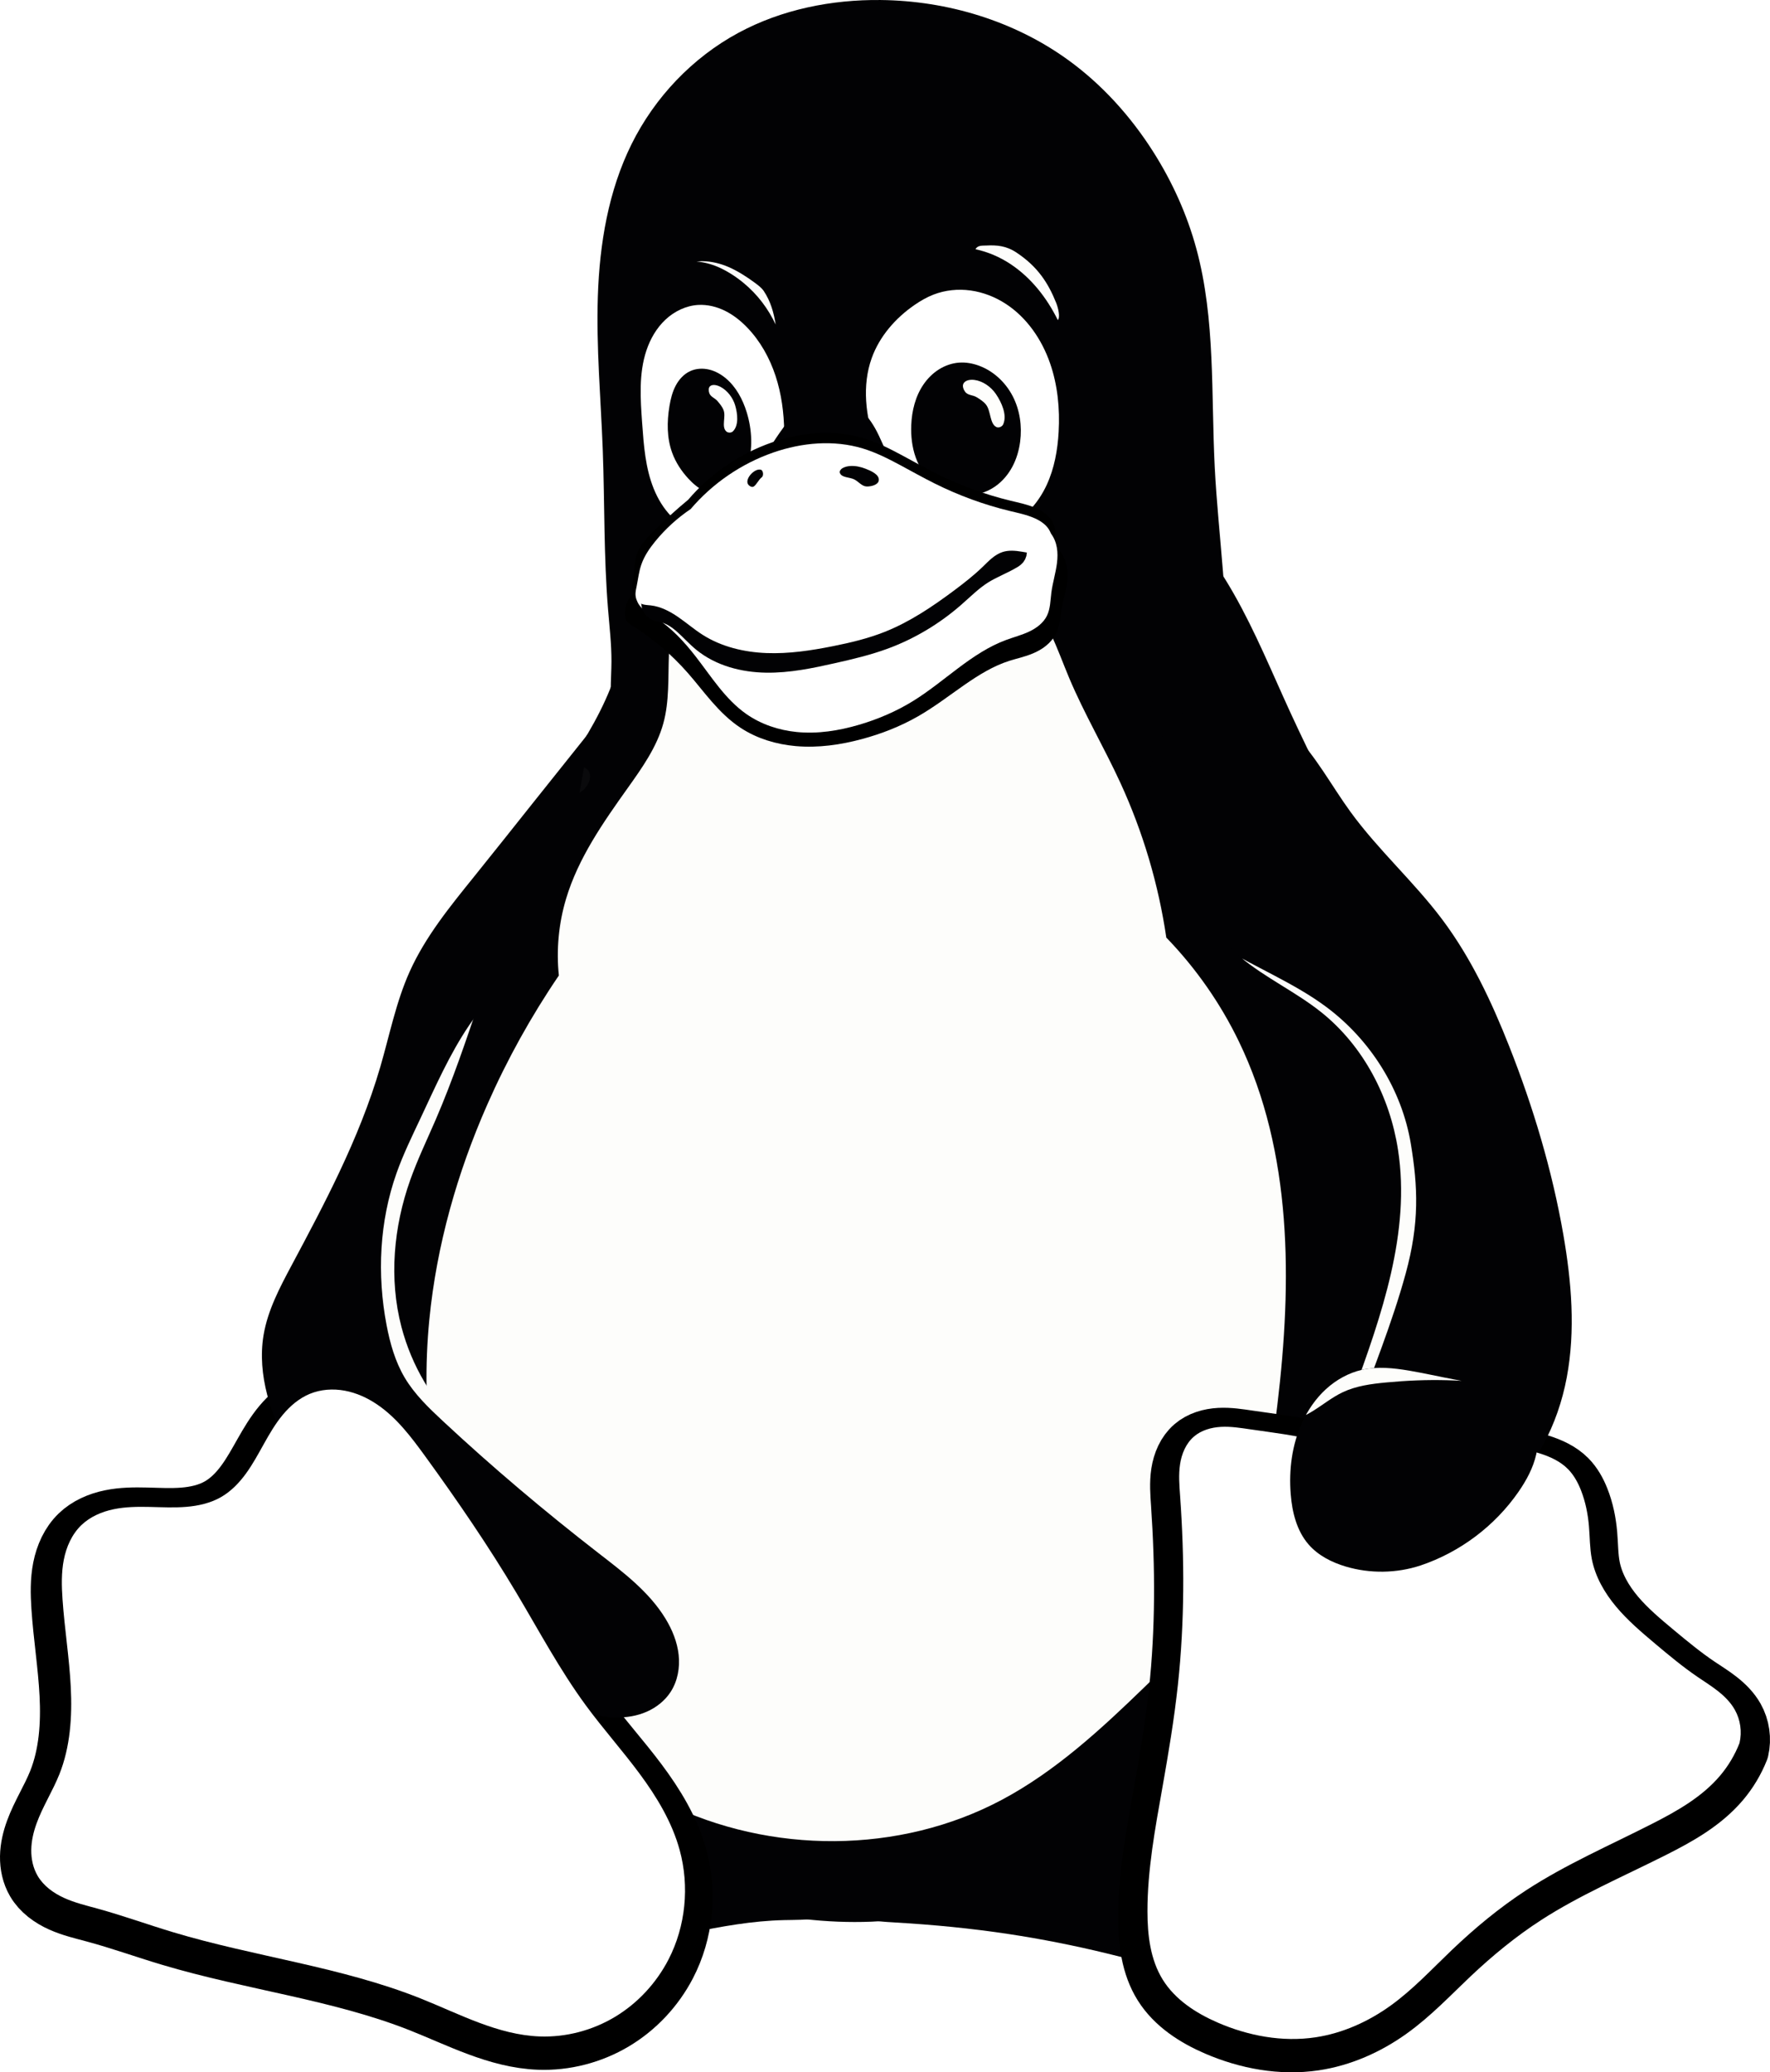
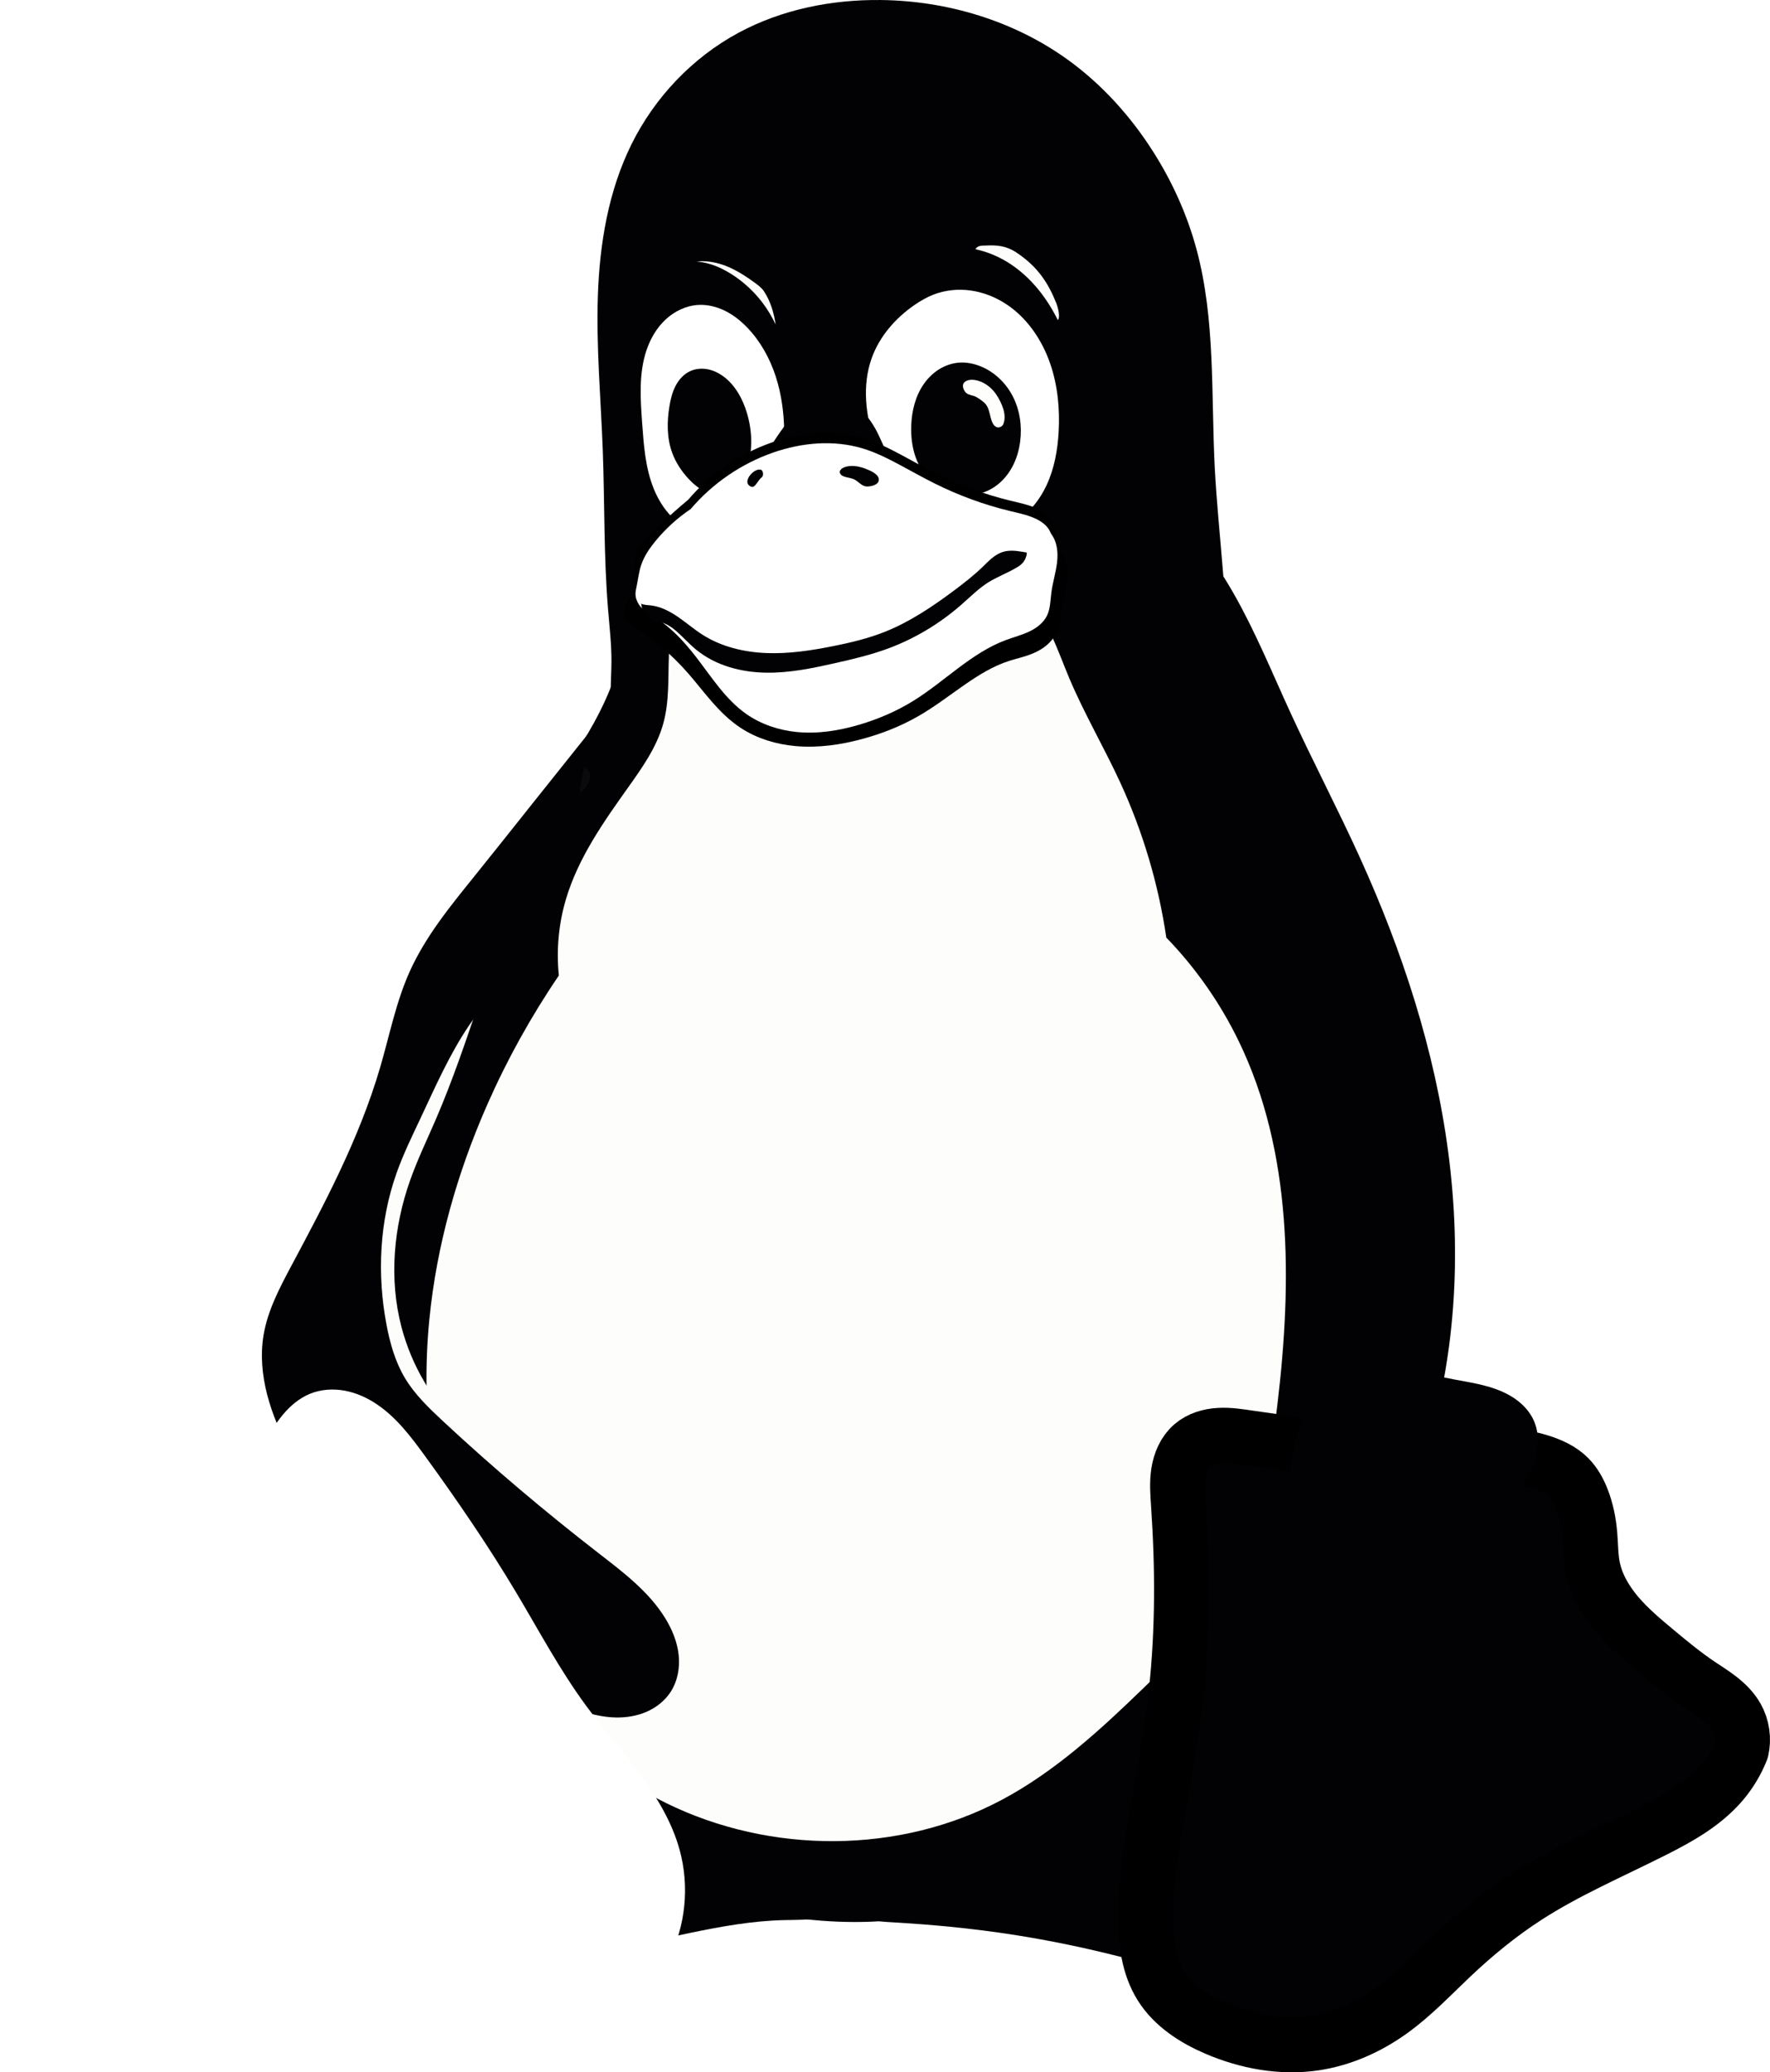
<svg xmlns="http://www.w3.org/2000/svg" width="258.014" height="301.92" id="svg27450" version="1.1">
  <title>Tux</title>
  <defs id="defs27452">
    <linearGradient id="linearGradient14392-7">
      <stop style="stop-color:#3e2a06;stop-opacity:1" offset="0" id="stop14394-8" />
      <stop style="stop-color:#ad780a;stop-opacity:1" offset="1" id="stop14396-6" />
    </linearGradient>
    <linearGradient id="linearGradient14493" gradientUnits="userSpaceOnUse" gradientTransform="translate(4e-6,9.6185359e-6)" x1="442.039" y1="371.544" x2="490.122" y2="293.585" />
    <clipPath clipPathUnits="userSpaceOnUse" id="clipPath14822-2-4">
      <path d="m 386.188,285.328 c -0.405,-1.104 -1.118,-2.082 -1.991,-2.87 -0.872,-0.788 -1.9,-1.392 -2.983,-1.852 -2.165,-0.919 -4.521,-1.261 -6.832,-1.696 -2.179,-0.409 -4.342,-0.906 -6.528,-1.277 -2.271,-0.386 -4.618,-0.632 -6.865,-0.125 -1.966,0.443 -3.784,1.459 -5.272,2.819 -1.487,1.36 -2.649,3.056 -3.485,4.89 -1.472,3.23 -1.935,6.865 -1.654,10.403 0.209,2.633 0.875,5.346 2.609,7.339 1.401,1.611 3.387,2.615 5.434,3.221 3.525,1.043 7.367,0.988 10.86,-0.155 5.767,-1.931 10.876,-5.774 14.33,-10.779 1.139,-1.65 2.112,-3.448 2.553,-5.403 0.336,-1.49 0.348,-3.081 -0.178,-4.515" id="path14824-6-5" style="fill:none;stroke:#ce5c00;stroke-width:1px;stroke-linecap:butt;stroke-linejoin:miter;stroke-opacity:1" />
    </clipPath>
    <filter color-interpolation-filters="sRGB" id="filter15211-9" x="-0.469" width="1.939" y="-0.274" height="1.547">
      <feGaussianBlur stdDeviation="0.86" id="feGaussianBlur15213-7" />
    </filter>
    <clipPath clipPathUnits="userSpaceOnUse" id="clipPath14489-3">
-       <path style="fill:url(#linearGradient14493);fill-opacity:1;stroke:none" d="m 516.006,331.876 c -0.671,1.719 -1.627,3.327 -2.816,4.738 -2.624,3.115 -6.268,5.17 -9.896,7.02 -6.189,3.154 -12.602,5.922 -18.42,9.717 -3.898,2.542 -7.496,5.527 -10.86,8.742 -2.877,2.75 -5.606,5.687 -8.832,8.018 -3.256,2.351 -7.019,4.054 -10.991,4.65 -4.83,0.725 -9.821,-0.213 -14.299,-2.164 -3.138,-1.367 -6.156,-3.323 -7.963,-6.229 -1.814,-2.918 -2.228,-6.488 -2.233,-9.924 -0.008,-6.077 1.118,-12.09 2.178,-18.073 0.881,-4.972 1.719,-9.955 2.26,-14.975 0.983,-9.131 0.976,-18.353 0.32,-27.513 -0.11,-1.534 -0.238,-3.083 -0.008,-4.604 0.229,-1.521 0.855,-3.037 2.021,-4.04 1.077,-0.927 2.521,-1.336 3.939,-1.415 1.419,-0.079 2.834,0.147 4.24,0.352 3.313,0.484 6.652,0.865 9.889,1.717 2.043,0.537 4.033,1.259 6.072,1.811 3.403,0.92 6.966,1.361 10.467,0.952 3.769,-0.441 7.43,-1.857 11.224,-1.765 1.557,0.038 3.102,0.332 4.586,0.8 1.515,0.478 3.009,1.162 4.123,2.295 0.846,0.861 1.436,1.945 1.879,3.069 0.66,1.674 1.015,3.457 1.167,5.249 0.135,1.588 0.113,3.194 0.414,4.759 0.495,2.575 1.847,4.923 3.528,6.935 1.681,2.012 3.69,3.72 5.696,5.408 1.999,1.681 4.011,3.355 6.167,4.828 1.012,0.692 2.056,1.339 3.017,2.101 0.961,0.761 1.845,1.647 2.445,2.715 0.815,1.449 1.064,3.208 0.683,4.826 l 2e-5,0" id="path14491-6" />
-     </clipPath>
+       </clipPath>
    <clipPath clipPathUnits="userSpaceOnUse" id="clipPath1491">
-       <path style="fill:none;stroke:#c17d11;stroke-width:1px;stroke-linecap:butt;stroke-linejoin:miter;stroke-opacity:1" id="path1493" d="m 304.847,225.45 c 6.016,4.923 9.777,12.317 10.943,20.003 1.825,12.031 -2.346,24.075 -6.446,35.533 -0.817,2.285 -1.64,4.59 -1.965,6.995 -0.325,2.405 -0.119,4.948 1.029,7.086 1.303,2.425 3.732,4.125 6.367,4.923 2.589,0.784 5.394,0.761 8.015,0.092 2.621,-0.669 5.061,-1.968 7.187,-3.64 5.48,-4.31 8.758,-10.986 10.01,-17.844 1.252,-6.858 0.639,-13.929 -0.551,-20.798 -1.623,-9.369 -4.309,-18.54 -7.74,-27.408 -2.518,-6.507 -5.468,-12.911 -9.618,-18.52 -4.046,-5.469 -9.162,-10.09 -13.103,-15.635 -2.732,-3.844 -4.9,-8.131 -8.192,-11.508 -1.646,-1.689 -3.577,-3.135 -5.77,-4.001 -2.193,-0.866 -4.664,-1.124 -6.933,-0.482 -1.505,0.426 -2.892,1.237 -4.038,2.301 -1.146,1.064 -2.053,2.376 -2.693,3.803 -1.28,2.853 -1.477,6.112 -0.965,9.198 0.661,3.983 2.444,7.693 4.466,11.189 2.274,3.932 4.918,7.719 8.384,10.654 3.599,3.047 7.962,5.074 11.611,8.06" />
-     </clipPath>
+       </clipPath>
  </defs>
  <g transform="translate(159.945,-57.403)" id="layer1">
    <path d="m 28.149,161.199 c 3.256,7.091 6.891,14.003 10.121,21.106 6.216,13.669 10.937,28.103 12.898,42.991 1.962,14.888 1.105,30.258 -3.554,44.533 -5.258,16.113 -15.239,30.448 -27.47,42.181 -14.468,13.88 -33.04,24.581 -53.074,25.37 -13.054,0.514 -26.05,-3.218 -37.611,-9.303 -9.715,-5.113 -18.584,-11.927 -25.66,-20.321 -7.077,-8.394 -12.33,-18.387 -14.763,-29.093 -2.996,-13.183 -1.641,-27.178 2.894,-39.914 3.243,-9.108 8.05,-17.588 11.472,-26.63 3.74,-9.881 5.828,-20.43 10.783,-29.761 4.491,-8.459 11.226,-15.686 14.804,-24.57 2.137,-5.306 3.064,-11.005 4.444,-16.557 1.38,-5.551 3.312,-11.144 7.07,-15.457 4.529,-5.197 11.343,-8.014 18.191,-8.805 6.848,-0.79 13.778,0.277 20.498,1.809 5.351,1.219 10.635,2.735 15.805,4.574 4.413,1.57 8.786,3.398 12.602,6.114 5.199,3.7 9.16,8.911 12.315,14.458 3.155,5.547 5.57,11.475 8.234,17.274" id="path29670-2" style="fill:#020204;fill-opacity:1;stroke:none" />
    <path d="m -71.302,146.265 c -0.644,-7.751 -0.49,-15.543 -0.779,-23.315 -0.278,-7.473 -0.966,-14.942 -0.715,-22.416 0.256,-7.611 1.53,-15.309 4.914,-22.131 3.385,-6.825 8.879,-12.608 15.585,-16.222 6.31,-3.401 13.566,-4.853 20.734,-4.775 9.719,0.106 19.464,3.042 27.334,8.744 4.933,3.574 9.085,8.178 12.358,13.316 2.793,4.385 4.963,9.174 6.325,14.191 2.793,10.29 2.131,21.148 2.674,31.796 0.515,10.092 2.131,20.16 1.581,30.25 -0.119,2.191 -0.356,4.434 -1.333,6.399 -0.952,1.915 -2.568,3.455 -4.425,4.517 -1.857,1.061 -3.947,1.666 -6.061,1.992 -4.227,0.652 -8.549,0.222 -12.808,0.617 -6.18,0.573 -12.075,2.865 -18.208,3.814 -7.31,1.13 -14.757,0.329 -22.148,0.034 -2.96,-0.118 -5.929,-0.155 -8.868,-0.524 -2.939,-0.368 -5.87,-1.081 -8.484,-2.474 -1.611,-0.858 -3.093,-1.975 -4.295,-3.349 -1.202,-1.374 -2.119,-3.009 -2.577,-4.777 -0.687,-2.653 -0.325,-5.446 -0.315,-8.187 0.009,-2.506 -0.282,-5.003 -0.489,-7.501" id="path28712-2" style="fill:#020204;fill-opacity:1;stroke:none" />
    <path d="m -29.34,337.504 c 5.501,0.32 10.991,0.854 16.439,1.677 4.792,0.724 9.55,1.67 14.26,2.812 7.377,1.788 14.728,4.068 22.316,4.284 1.997,0.057 4.01,-0.032 5.961,-0.466 1.95,-0.434 3.842,-1.225 5.405,-2.471 2.329,-1.857 3.81,-4.658 4.357,-7.587 0.547,-2.929 0.208,-5.976 -0.649,-8.829 -1.715,-5.706 -5.39,-10.575 -8.437,-15.696 -1.745,-2.932 -3.3,-5.98 -5.189,-8.821 -1.89,-2.841 -4.151,-5.501 -7.019,-7.35 -3.968,-2.558 -8.888,-3.392 -13.585,-2.924 -4.697,0.468 -9.2,2.165 -13.392,4.336 -5.876,3.042 -11.407,7.22 -14.611,13.009 -1.115,2.015 -1.925,4.181 -2.872,6.28 -0.947,2.099 -2.056,4.166 -3.66,5.818 -1.789,1.842 -4.112,3.084 -5.963,4.863 -0.925,0.89 -1.735,1.925 -2.21,3.118 -0.474,1.193 -0.592,2.556 -0.159,3.765 0.297,0.829 0.841,1.558 1.511,2.13 0.67,0.571 1.462,0.989 2.293,1.28 1.661,0.584 3.449,0.669 5.207,0.772" id="path29676-3" style="fill:#020204;fill-opacity:1;stroke:none" />
    <path d="m -45.689,337.151 c -4.584,0.106 -9.12,0.926 -13.61,1.854 -4.292,0.887 -8.564,1.875 -12.804,2.988 -7.154,1.878 -14.317,4.127 -21.712,4.284 -1.946,0.041 -3.906,-0.065 -5.803,-0.504 -1.896,-0.439 -3.733,-1.22 -5.255,-2.434 -2.325,-1.854 -3.803,-4.649 -4.35,-7.572 -0.548,-2.923 -0.213,-5.964 0.635,-8.814 1.697,-5.7 5.336,-10.579 8.316,-15.726 1.693,-2.925 3.187,-5.966 5.018,-8.807 1.831,-2.84 4.036,-5.507 6.86,-7.364 3.848,-2.531 8.647,-3.387 13.23,-2.936 4.584,0.452 8.975,2.14 13.017,4.348 5.706,3.117 10.917,7.406 14.216,13.009 2.315,3.931 3.651,8.425 6.356,12.098 1.457,1.978 3.289,3.686 4.501,5.823 0.606,1.068 1.05,2.245 1.153,3.469 0.104,1.224 -0.151,2.498 -0.84,3.515 -0.455,0.673 -1.087,1.217 -1.793,1.618 -0.706,0.402 -1.485,0.665 -2.28,0.831 -1.59,0.332 -3.231,0.281 -4.855,0.319" id="path29676-7-1" style="fill:#020204;fill-opacity:1;stroke:none" />
    <path id="path29719-5" d="m -59.671,143.28 c -1.046,1.311 -1.728,2.887 -2.139,4.514 -0.412,1.626 -0.562,3.308 -0.627,4.984 -0.128,3.353 0.076,6.77 -0.811,10.006 -0.949,3.459 -3.076,6.456 -5.158,9.378 -3.605,5.059 -7.249,10.25 -9.027,16.202 -1.077,3.605 -1.436,7.423 -1.048,11.165 -4.035,5.926 -7.529,12.221 -10.423,18.781 -4.386,9.942 -7.396,20.526 -8.455,31.341 -1.296,13.242 0.398,26.862 5.627,39.097 3.781,8.846 9.418,16.944 16.686,23.247 3.695,3.205 7.8,5.939 12.19,8.097 15.213,7.477 34.013,7.491 48.973,-0.48 7.818,-4.166 14.418,-10.258 20.781,-16.422 3.832,-3.712 7.644,-7.512 10.567,-11.976 5.627,-8.592 7.587,-19.036 8.805,-29.234 2.13,-17.833 2.198,-36.67 -5.621,-52.838 -2.692,-5.566 -6.279,-10.699 -10.581,-15.141 -1.145,-7.781 -3.406,-15.397 -6.692,-22.542 -2.37,-5.155 -5.268,-10.062 -7.471,-15.291 -0.904,-2.147 -1.69,-4.345 -2.693,-6.447 -1.004,-2.102 -2.241,-4.125 -3.924,-5.735 -1.723,-1.649 -3.871,-2.818 -6.136,-3.566 -2.265,-0.748 -4.649,-1.087 -7.031,-1.207 -4.765,-0.24 -9.539,0.383 -14.306,0.194 -3.795,-0.151 -7.578,-0.816 -11.369,-0.592 -1.896,0.112 -3.791,0.451 -5.55,1.165 -1.759,0.714 -3.382,1.817 -4.566,3.301" style="fill:#fdfdfb;fill-opacity:1;stroke:none" />
-     <path style="fill:#020204;fill-opacity:1;stroke:#000000;stroke-width:8;stroke-linecap:round;stroke-linejoin:round;stroke-miterlimit:4;stroke-opacity:1;stroke-dasharray:none" d="m -115.118,261.744 c 1.604,-0.665 3.408,-0.788 5.117,-0.479 1.709,0.31 3.325,1.041 4.767,2.009 2.883,1.937 5.032,4.764 7.089,7.562 4.705,6.4 9.226,12.941 13.327,19.743 3.326,5.516 6.383,11.214 10.228,16.382 2.51,3.374 5.341,6.501 7.863,9.866 2.522,3.366 4.758,7.027 5.875,11.082 1.446,5.254 0.88,11.051 -1.637,15.884 -1.783,3.424 -4.522,6.35 -7.84,8.324 -3.318,1.974 -7.208,2.984 -11.066,2.836 -6.145,-0.235 -11.769,-3.274 -17.492,-5.525 -11.665,-4.588 -24.313,-6.019 -36.322,-9.61 -3.69,-1.103 -7.319,-2.41 -11.038,-3.411 -1.651,-0.444 -3.328,-0.831 -4.889,-1.529 -1.561,-0.698 -3.021,-1.744 -3.886,-3.218 -0.663,-1.131 -0.942,-2.462 -0.921,-3.772 0.021,-1.311 0.331,-2.604 0.78,-3.835 0.899,-2.462 2.348,-4.69 3.324,-7.122 1.593,-3.97 1.875,-8.352 1.657,-12.624 -0.217,-4.272 -0.911,-8.508 -1.192,-12.776 -0.126,-1.907 -0.167,-3.838 0.203,-5.713 0.37,-1.875 1.181,-3.706 2.557,-5.032 1.281,-1.235 2.982,-1.967 4.725,-2.329 1.742,-0.362 3.537,-0.375 5.316,-0.331 1.779,0.044 3.561,0.144 5.335,0.004 1.774,-0.14 3.556,-0.532 5.104,-1.409 1.463,-0.829 2.664,-2.062 3.662,-3.415 0.998,-1.353 1.808,-2.833 2.638,-4.296 0.83,-1.462 1.687,-2.92 2.766,-4.209 1.079,-1.289 2.398,-2.413 3.951,-3.057" id="path8633" />
    <path d="m 93.896,312.381 c -0.679,1.713 -1.64,3.314 -2.833,4.718 -2.645,3.112 -6.311,5.153 -9.958,6.989 -6.228,3.137 -12.676,5.891 -18.535,9.674 -3.918,2.53 -7.539,5.501 -10.928,8.705 -2.896,2.738 -5.645,5.665 -8.888,7.983 -3.282,2.346 -7.069,4.038 -11.059,4.63 -4.859,0.721 -9.876,-0.213 -14.388,-2.155 -3.151,-1.356 -6.191,-3.296 -8.013,-6.202 -1.818,-2.9 -2.239,-6.458 -2.247,-9.881 -0.013,-6.052 1.123,-12.039 2.192,-17.995 0.888,-4.95 1.734,-9.911 2.274,-14.91 0.982,-9.091 0.95,-18.272 0.322,-27.394 -0.105,-1.528 -0.227,-3.071 0.006,-4.585 0.233,-1.514 0.858,-3.022 2.019,-4.021 1.083,-0.933 2.537,-1.343 3.965,-1.419 1.427,-0.076 2.851,0.153 4.266,0.361 3.332,0.489 6.692,0.862 9.951,1.709 2.055,0.534 4.059,1.254 6.11,1.803 3.425,0.917 7.01,1.356 10.533,0.948 3.792,-0.439 7.477,-1.849 11.294,-1.757 1.566,0.038 3.12,0.331 4.615,0.796 1.523,0.474 3.025,1.153 4.149,2.285 0.849,0.856 1.444,1.935 1.89,3.056 0.664,1.665 1.021,3.441 1.174,5.227 0.136,1.581 0.115,3.181 0.417,4.739 0.499,2.573 1.863,4.916 3.555,6.917 1.692,2.002 3.712,3.696 5.727,5.372 2.013,1.674 4.036,3.343 6.206,4.807 1.018,0.687 2.068,1.329 3.035,2.086 0.967,0.757 1.857,1.64 2.462,2.709 0.815,1.442 1.066,3.193 0.687,4.805 l 2e-5,0" id="path14296-0-7" style="fill:#020204;fill-opacity:1;stroke:#000000;stroke-width:8;stroke-linecap:round;stroke-linejoin:round;stroke-miterlimit:4;stroke-opacity:1;stroke-dasharray:none" />
    <path id="path28795-9-5" d="m -58.143,101.828 c -1.781,0.097 -3.485,0.919 -4.788,2.137 -1.303,1.218 -2.221,2.812 -2.786,4.504 -1.13,3.384 -0.875,7.052 -0.619,10.61 0.233,3.222 0.47,6.505 1.677,9.502 0.603,1.498 1.45,2.91 2.58,4.064 1.13,1.154 2.552,2.042 4.118,2.434 1.469,0.368 3.038,0.292 4.483,-0.162 1.445,-0.454 2.764,-1.279 3.846,-2.338 1.579,-1.545 2.643,-3.566 3.253,-5.689 0.61,-2.123 0.784,-4.352 0.752,-6.561 -0.04,-2.764 -0.401,-5.539 -1.266,-8.164 -0.865,-2.626 -2.246,-5.103 -4.173,-7.086 -0.933,-0.96 -1.998,-1.805 -3.199,-2.397 -1.201,-0.592 -2.543,-0.925 -3.88,-0.853" style="fill:#ffffff;fill-opacity:1;stroke:none" />
    <path id="path28795-3" d="m -26.625,101.828 c -2.78,1.91 -5.111,4.575 -6.25,7.75 -1.436,4.002 -0.886,8.481 0.5,12.5 1.419,4.117 3.794,8.041 7.379,10.512 1.793,1.236 3.868,2.083 6.03,2.339 2.162,0.256 4.409,-0.095 6.34,-1.101 2.353,-1.226 4.148,-3.373 5.262,-5.781 1.114,-2.408 1.589,-5.07 1.738,-7.719 0.19,-3.375 -0.14,-6.806 -1.25,-10 -1.205,-3.469 -3.39,-6.671 -6.473,-8.667 -1.541,-0.998 -3.292,-1.684 -5.111,-1.935 -1.819,-0.252 -3.705,-0.063 -5.416,0.602 -0.975,0.379 -1.887,0.907 -2.75,1.5" style="fill:#ffffff;fill-opacity:1;stroke:none" />
    <path id="path28849-2" d="m -49.775,125.328 c 1.767,-1.987 2.976,-4.411 4.674,-6.457 0.849,-1.023 1.828,-1.955 2.982,-2.617 1.153,-0.661 2.492,-1.041 3.817,-0.926 1.474,0.128 2.855,0.862 3.934,1.875 1.08,1.012 1.88,2.29 2.519,3.625 0.612,1.278 1.098,2.64 1.979,3.75 0.94,1.184 2.26,1.992 3.451,2.923 0.596,0.465 1.167,0.969 1.638,1.56 0.471,0.591 0.84,1.276 0.991,2.017 0.154,0.752 0.077,1.545 -0.185,2.267 -0.262,0.721 -0.707,1.372 -1.26,1.904 -1.106,1.065 -2.614,1.64 -4.134,1.855 -3.04,0.43 -6.115,-0.476 -9.184,-0.391 -3.107,0.085 -6.142,1.184 -9.248,1.07 -1.553,-0.057 -3.128,-0.436 -4.404,-1.323 -0.638,-0.443 -1.194,-1.011 -1.596,-1.676 -0.402,-0.665 -0.647,-1.429 -0.673,-2.206 -0.025,-0.741 0.148,-1.481 0.444,-2.161 0.296,-0.68 0.713,-1.302 1.182,-1.876 0.939,-1.148 2.087,-2.106 3.072,-3.214" style="fill:#020204;fill-opacity:1;stroke:none" />
-     <path d="m 32.726,204.915 c 6.085,4.895 9.946,12.286 11.141,20.003 0.932,6.019 0.326,12.195 -1.031,18.132 -1.357,5.937 -3.452,11.676 -5.532,17.401 -0.829,2.283 -1.662,4.587 -1.992,6.993 -0.33,2.406 -0.121,4.954 1.04,7.088 1.33,2.446 3.813,4.13 6.482,4.923 2.635,0.783 5.481,0.766 8.148,0.102 2.667,-0.665 5.157,-1.963 7.328,-3.649 5.516,-4.283 8.844,-10.949 10.132,-17.812 1.288,-6.863 0.696,-13.95 -0.501,-20.83 -1.633,-9.381 -4.382,-18.551 -7.88,-27.408 -2.573,-6.515 -5.584,-12.92 -9.791,-18.52 -4.117,-5.48 -9.307,-10.093 -13.34,-15.635 -2.803,-3.851 -5.048,-8.149 -8.406,-11.526 -1.679,-1.688 -3.64,-3.132 -5.86,-3.995 -2.22,-0.862 -4.713,-1.116 -7.005,-0.471 -3.021,0.85 -5.49,3.231 -6.803,6.082 -1.313,2.851 -1.543,6.123 -1.032,9.22 0.659,3.995 2.486,7.703 4.546,11.189 2.327,3.937 5.022,7.727 8.536,10.654 3.667,3.055 8.102,5.069 11.82,8.06" id="path29705-5-0" style="fill:#020204;fill-opacity:1;stroke:none" />
    <path style="fill:#ffffff;fill-opacity:1;stroke:none" d="m 516.006,331.876 c -0.671,1.719 -1.627,3.327 -2.816,4.738 -2.624,3.115 -6.268,5.17 -9.896,7.02 -6.189,3.154 -12.602,5.922 -18.42,9.717 -3.898,2.542 -7.496,5.527 -10.86,8.742 -2.877,2.75 -5.606,5.687 -8.832,8.018 -3.256,2.351 -7.019,4.054 -10.991,4.65 -4.83,0.725 -9.821,-0.213 -14.299,-2.164 -3.138,-1.367 -6.156,-3.323 -7.963,-6.229 -1.814,-2.918 -2.228,-6.488 -2.233,-9.924 -0.008,-6.077 1.118,-12.09 2.178,-18.073 0.881,-4.972 1.719,-9.955 2.26,-14.975 0.983,-9.131 0.976,-18.353 0.32,-27.513 -0.11,-1.534 -0.238,-3.083 -0.008,-4.604 0.229,-1.521 0.855,-3.037 2.021,-4.04 1.077,-0.927 2.521,-1.336 3.939,-1.415 1.419,-0.079 2.834,0.147 4.24,0.352 3.313,0.484 6.652,0.865 9.889,1.717 2.043,0.537 4.033,1.259 6.072,1.811 3.403,0.92 6.966,1.361 10.467,0.952 3.769,-0.441 7.43,-1.857 11.224,-1.765 1.557,0.038 3.102,0.332 4.586,0.8 1.515,0.478 3.009,1.162 4.123,2.295 0.846,0.861 1.436,1.945 1.879,3.069 0.66,1.674 1.015,3.457 1.167,5.249 0.135,1.588 0.113,3.194 0.414,4.759 0.495,2.575 1.847,4.923 3.528,6.935 1.681,2.012 3.69,3.72 5.696,5.408 1.999,1.681 4.011,3.355 6.167,4.828 1.012,0.692 2.056,1.339 3.017,2.101 0.961,0.761 1.845,1.647 2.445,2.715 0.815,1.449 1.064,3.208 0.683,4.826 l 2e-5,0" id="path14296-0" clip-path="url(#clipPath14489-3)" transform="translate(-422.375,-20.535)" />
    <path style="fill:#fdfdfb;fill-opacity:1;stroke:none" d="m 290.781,216.018 c 0.485,0.468 0.981,0.943 1.5,1.375 3.667,3.055 5.619,6.485 9.338,9.477 6.085,4.895 12.259,13.344 13.454,21.061 0.932,6.019 -0.301,9.289 -1.805,16.388 -1.504,7.098 -5.769,17.148 -8.074,23.992 -0.919,2.729 1.861,1.603 1.496,4.48 -0.179,1.414 -0.198,2.842 -0.035,4.259 0.023,-0.271 0.039,-0.552 0.069,-0.822 0.443,-3.923 1.623,-7.695 2.909,-11.395 2.474,-7.122 5.314,-14.101 7.272,-21.408 1.958,-7.307 1.74,-12.564 0.719,-18.844 -1.285,-7.896 -5.797,-15.187 -12.188,-20 -4.519,-3.403 -9.847,-5.585 -14.656,-8.562 z" id="path29705-9" clip-path="url(#clipPath1491)" transform="matrix(1.018,0,0,1,-277.631,-20.535)" />
    <path id="path28767-9-3" d="m 351.96,200.857 c -1.452,0.389 -1.23,3.994 -0.296,5.498 0.789,1.27 3.072,2.271 3.759,1.005 1.114,-2.056 -1.472,-7.036 -3.462,-6.503 z" style="opacity:0.25;fill:#7c7c7c;fill-opacity:1;stroke:none;filter:url(#filter15211-9)" transform="matrix(-0.07,0.957,-0.565,-0.119,64.192,-142.552)" />
    <g transform="translate(-1.55e-4,-1)" id="g14884-8" style="stroke:none">
      <path style="fill:#020204;fill-opacity:1;stroke:none" id="path29714-5-4" d="m 63.812,265.793 c -0.405,-1.104 -1.118,-2.082 -1.991,-2.87 -0.872,-0.788 -1.9,-1.392 -2.983,-1.852 -2.165,-0.919 -4.521,-1.261 -6.832,-1.696 -2.179,-0.409 -4.342,-0.906 -6.528,-1.277 -2.271,-0.386 -4.618,-0.632 -6.865,-0.125 -1.966,0.443 -3.784,1.459 -5.272,2.819 -1.487,1.36 -2.649,3.056 -3.485,4.89 -1.472,3.23 -1.935,6.865 -1.654,10.403 0.209,2.633 0.875,5.346 2.609,7.339 1.401,1.611 3.387,2.615 5.434,3.221 3.525,1.043 7.367,0.988 10.86,-0.155 5.767,-1.931 10.876,-5.774 14.33,-10.779 1.139,-1.65 2.112,-3.448 2.553,-5.403 0.336,-1.49 0.348,-3.081 -0.178,-4.515" />
-       <path transform="translate(-322.375,-19.535)" clip-path="url(#clipPath14822-2-4)" id="path29714-3-9-3-8" d="m 360.594,276.643 -8.438,5.844 -0.397,2.118 c 0.693,-0.314 1.366,-0.671 2.015,-1.069 1.473,-0.903 2.822,-2.017 4.384,-2.757 1.963,-0.929 4.16,-1.22 6.322,-1.424 1.508,-0.142 3.02,-0.248 4.533,-0.304 2.946,-0.109 5.899,-0.03 8.836,0.236 l -6.177,-1.983 c -1.795,-0.576 -3.617,-1.118 -5.495,-1.284 -1.878,-0.166 -3.792,0.033 -5.583,0.622" style="fill:#fdfdfb;fill-opacity:1;stroke:none" />
+       <path transform="translate(-322.375,-19.535)" clip-path="url(#clipPath14822-2-4)" id="path29714-3-9-3-8" d="m 360.594,276.643 -8.438,5.844 -0.397,2.118 l -6.177,-1.983 c -1.795,-0.576 -3.617,-1.118 -5.495,-1.284 -1.878,-0.166 -3.792,0.033 -5.583,0.622" style="fill:#fdfdfb;fill-opacity:1;stroke:none" />
    </g>
    <g transform="translate(-12.375,-20.535)" id="g15037-4" style="stroke:none">
      <path id="path14967-1-0-0" d="m -72.76,205.577 c -1.77,4.144 -4.684,7.792 -8.334,10.434 -0.825,0.598 -1.688,1.145 -2.485,1.78 -0.797,0.635 -1.535,1.367 -2.037,2.254 -0.092,0.162 -0.175,0.328 -0.257,0.495 -2.122,4.349 -2.954,9.191 -4.265,13.849 -1.488,5.287 -3.61,10.377 -5.971,15.336 -2.179,4.578 -4.565,9.055 -6.939,13.536 -1.727,3.259 -3.472,6.588 -4.108,10.221 -1.008,5.759 0.9,11.68 3.772,16.772 5.517,9.782 14.486,17.239 24.242,22.803 3.321,1.894 6.75,3.593 10.236,5.163 1.962,0.883 3.998,1.74 6.148,1.825 1.075,0.043 2.167,-0.114 3.155,-0.541 0.988,-0.427 1.866,-1.133 2.423,-2.054 0.59,-0.975 0.798,-2.157 0.672,-3.29 -0.125,-1.133 -0.571,-2.216 -1.197,-3.169 -0.828,-1.26 -1.96,-2.293 -3.163,-3.202 -1.202,-0.91 -2.484,-1.709 -3.704,-2.595 -6.863,-4.982 -11.439,-12.411 -16.466,-19.24 -1.602,-2.176 -3.269,-4.313 -4.646,-6.638 -1.487,-2.509 -2.625,-5.225 -3.365,-8.046 -1.842,-7.025 -1.15,-14.583 1.283,-21.426 1.061,-2.983 2.439,-5.841 3.695,-8.747 2.506,-5.8 4.524,-11.796 6.534,-17.785 0.585,-1.743 1.169,-3.485 1.71,-5.242 1.263,-4.101 2.288,-8.275 3.068,-12.495" style="fill:#fdfdfb;fill-opacity:1;stroke:none" />
      <path id="path14967-1-0" d="m -61.502,184.425 c -2.784,3.474 -5.562,6.952 -8.334,10.434 -2.857,3.588 -5.708,7.181 -8.587,10.751 -3.533,4.381 -7.149,8.794 -9.449,13.93 -1.976,4.413 -2.911,9.207 -4.265,13.849 -1.538,5.272 -3.626,10.37 -5.971,15.336 -2.165,4.585 -4.55,9.063 -6.939,13.536 -1.738,3.254 -3.505,6.581 -4.108,10.221 -0.476,2.876 -0.199,5.844 0.534,8.666 0.732,2.822 1.91,5.511 3.238,8.106 5.667,11.075 14.17,20.622 24.242,27.925 4.571,3.314 9.467,6.181 14.602,8.526 2.782,1.27 5.714,2.404 8.772,2.457 1.529,0.026 3.074,-0.225 4.474,-0.841 1.4,-0.615 2.651,-1.604 3.483,-2.887 1.023,-1.578 1.37,-3.538 1.165,-5.407 -0.205,-1.869 -0.935,-3.653 -1.913,-5.259 -2.39,-3.923 -6.165,-6.761 -9.796,-9.573 -7.841,-6.074 -15.425,-12.48 -22.682,-19.24 -2.049,-1.909 -4.098,-3.878 -5.53,-6.284 -1.394,-2.344 -2.148,-5.014 -2.658,-7.693 -1.4,-7.349 -1.041,-15.083 1.46,-22.133 0.978,-2.758 2.271,-5.392 3.518,-8.04 2.161,-4.589 4.207,-9.266 7.049,-13.467 3.538,-5.23 8.267,-9.66 11.151,-15.278 2.434,-4.741 3.42,-10.072 4.362,-15.318 0.737,-4.104 1.465,-8.21 2.184,-12.318" style="fill:#020204;fill-opacity:1;stroke:none" />
    </g>
    <path id="path4635-1" d="m -114.798,260.484 c 1.599,-0.663 3.398,-0.784 5.101,-0.47 1.703,0.314 3.311,1.049 4.743,2.022 2.864,1.946 4.988,4.778 7.023,7.58 4.672,6.434 9.169,13.002 13.245,19.829 3.306,5.538 6.344,11.257 10.164,16.453 2.494,3.392 5.307,6.539 7.813,9.922 2.506,3.383 4.728,7.056 5.839,11.117 1.444,5.277 0.885,11.093 -1.627,15.953 -1.767,3.419 -4.476,6.352 -7.772,8.339 -3.296,1.987 -7.171,3.014 -11.016,2.87 -6.114,-0.229 -11.699,-3.285 -17.384,-5.549 -11.581,-4.612 -24.16,-6.059 -36.097,-9.652 -3.669,-1.104 -7.276,-2.411 -10.97,-3.426 -1.641,-0.451 -3.309,-0.848 -4.859,-1.551 -1.55,-0.703 -3,-1.749 -3.862,-3.217 -0.666,-1.134 -0.948,-2.47 -0.93,-3.786 0.018,-1.316 0.326,-2.615 0.774,-3.852 0.896,-2.474 2.343,-4.714 3.32,-7.157 1.595,-3.989 1.882,-8.388 1.667,-12.679 -0.215,-4.291 -0.911,-8.545 -1.205,-12.831 -0.131,-1.914 -0.181,-3.853 0.185,-5.736 0.365,-1.883 1.176,-3.725 2.558,-5.055 1.274,-1.227 2.965,-1.955 4.696,-2.317 1.732,-0.361 3.515,-0.377 5.284,-0.338 1.768,0.04 3.541,0.134 5.304,-0.011 1.763,-0.145 3.533,-0.541 5.069,-1.418 1.46,-0.834 2.654,-2.075 3.644,-3.434 0.989,-1.36 1.789,-2.846 2.609,-4.314 0.82,-1.468 1.668,-2.932 2.742,-4.226 1.073,-1.295 2.389,-2.423 3.943,-3.067" style="fill:#ffffff;fill-opacity:1;stroke:none" />
  </g>
  <g id="g3399" transform="matrix(0.994,0,0,0.994,-280.049,-7.266)">
    <path d="m 422.399,60.46 c -1.052,0.075 -2.077,0.435 -2.97,0.996 -0.893,0.562 -1.654,1.323 -2.251,2.193 -1.195,1.738 -1.72,3.871 -1.804,5.978 -0.064,1.582 0.112,3.185 0.636,4.679 0.525,1.494 1.41,2.877 2.629,3.887 1.248,1.034 2.834,1.654 4.452,1.732 1.618,0.078 3.26,-0.389 4.59,-1.315 1.059,-0.737 1.914,-1.753 2.522,-2.891 0.608,-1.139 0.975,-2.398 1.142,-3.678 0.296,-2.261 -0.039,-4.622 -1.084,-6.648 -1.045,-2.027 -2.818,-3.696 -4.958,-4.484 -0.927,-0.341 -1.921,-0.519 -2.906,-0.448" id="path8561" style="fill:#020204;fill-opacity:1;stroke:none" />
    <path id="path8581" d="m 423.296,64.766 c 0.39,0.502 1.119,0.43 1.637,0.748 0.503,0.308 1.029,0.625 1.41,1.11 0.729,0.929 0.531,2.858 1.554,3.295 0.321,0.137 0.807,-0.067 0.962,-0.415 0.609,-1.365 -0.241,-3.22 -1.062,-4.432 -0.745,-1.099 -1.958,-1.921 -3.169,-2.075 -0.56,-0.071 -1.342,0.007 -1.614,0.57 -0.175,0.362 0.041,0.89 0.282,1.2 z" style="fill:#fefefc;fill-opacity:1;stroke:none" />
  </g>
  <g id="g3449" transform="matrix(0.994,0,0,0.994,-279.737,-7.891)">
    <path d="m 379.599,67.484 c -0.374,2.26 -0.388,4.631 0.389,6.785 0.513,1.423 1.359,2.714 2.387,3.823 0.673,0.726 1.437,1.386 2.33,1.814 0.893,0.428 1.928,0.61 2.888,0.369 0.887,-0.223 1.662,-0.794 2.234,-1.506 0.572,-0.713 0.954,-1.563 1.225,-2.435 0.802,-2.577 0.673,-5.395 -0.123,-7.974 -0.58,-1.879 -1.542,-3.691 -3.046,-4.958 -0.718,-0.604 -1.557,-1.078 -2.47,-1.295 -0.913,-0.217 -1.901,-0.166 -2.755,0.222 -0.948,0.431 -1.682,1.251 -2.162,2.175 -0.48,0.924 -0.727,1.951 -0.898,2.979" id="path8579" style="fill:#020204;fill-opacity:1;stroke:none" />
-     <path style="fill:#fefefc;fill-opacity:1;stroke:none" d="m 385.454,65.587 c 0.193,0.525 0.84,0.716 1.195,1.14 0.345,0.411 0.707,0.838 0.896,1.347 0.362,0.975 -0.357,2.42 0.398,3.108 0.237,0.216 0.713,0.221 0.946,0 0.912,-0.864 0.71,-2.606 0.348,-3.834 -0.328,-1.114 -1.137,-2.169 -2.134,-2.698 -0.461,-0.245 -1.156,-0.448 -1.55,-0.099 -0.254,0.225 -0.218,0.712 -0.1,1.036 z" id="path9096" />
  </g>
  <g transform="translate(-285.859,-20.059)" id="g1435-2">
    <path id="path8569-8" d="m 429.653,55.828 c -0.559,0.028 -1.299,-0.064 -1.588,0.543 1.818,0.392 3.557,1.14 5.11,2.171 3.003,1.994 5.284,4.911 6.883,8.154 0.373,-0.414 0.068,-1.752 -0.252,-2.542 -1.164,-2.88 -2.677,-5.243 -5.785,-7.307 -1.493,-0.991 -2.875,-1.094 -4.368,-1.019 z" style="fill:#fdfdfb;fill-opacity:1;stroke:none" />
    <path id="path8573-9" d="m 388.295,58.114 c -0.184,-0.006 -0.363,0.012 -0.547,0.021 -0.118,0.006 -0.239,0.01 -0.357,0.021 1.075,0.094 2.144,0.372 3.115,0.791 1.323,0.572 2.587,1.385 3.716,2.312 2.093,1.716 3.649,3.835 4.702,6.081 -0.26,-1.731 -0.744,-3.405 -1.724,-4.873 -0.32,-0.479 -0.824,-0.848 -1.306,-1.208 -1.188,-0.886 -2.543,-1.74 -3.866,-2.312 -1.158,-0.5 -2.445,-0.811 -3.733,-0.833 z" style="fill:#fdfdfb;fill-opacity:1;stroke:none" />
  </g>
  <g id="g1232" transform="translate(-285.479,-20.087)">
    <path id="path8549" d="m 386.153,93.249 c -1.798,1.487 -3.523,3.061 -5.168,4.714 -0.909,0.914 -1.82,1.895 -2.228,3.119 -0.363,1.088 -0.294,2.267 -0.472,3.4 -0.061,0.388 -0.151,0.774 -0.153,1.167 -8.2e-4,0.196 0.021,0.394 0.079,0.582 0.058,0.188 0.152,0.366 0.286,0.509 0.223,0.239 0.542,0.368 0.862,0.433 0.32,0.065 0.649,0.073 0.974,0.108 1.465,0.158 2.816,0.869 4.029,1.705 1.213,0.837 2.329,1.811 3.573,2.601 2.748,1.745 6.03,2.52 9.283,2.645 3.253,0.124 6.498,-0.373 9.691,-1.011 2.536,-0.507 5.065,-1.108 7.472,-2.056 3.685,-1.453 7.007,-3.69 10.181,-6.06 1.442,-1.076 2.864,-2.187 4.158,-3.437 0.439,-0.424 0.865,-0.865 1.336,-1.253 0.471,-0.388 0.994,-0.726 1.576,-0.913 0.886,-0.285 1.847,-0.203 2.765,-0.05 0.692,0.116 1.385,0.271 2.085,0.243 0.35,-0.014 0.701,-0.075 1.026,-0.205 0.325,-0.13 0.625,-0.332 0.849,-0.603 0.293,-0.355 0.443,-0.82 0.444,-1.28 0.002,-0.461 -0.14,-0.917 -0.373,-1.314 -0.468,-0.794 -1.276,-1.331 -2.118,-1.706 -1.153,-0.513 -2.401,-0.766 -3.628,-1.062 -3.769,-0.91 -7.431,-2.255 -10.903,-3.979 -1.726,-0.857 -3.405,-1.807 -5.103,-2.717 -1.746,-0.936 -3.526,-1.836 -5.423,-2.41 -4.24,-1.285 -8.874,-0.864 -13.058,0.59 -4.649,1.614 -8.852,4.491 -12.041,8.239 l 0,-6.3e-5" style="fill:#000000;fill-opacity:1;stroke:#000000;stroke-width:1;stroke-miterlimit:4;stroke-opacity:1;stroke-dasharray:none" />
    <path d="m 378.082,109.723 c 3.291,2.029 6.276,4.554 8.824,7.463 2.343,2.675 4.376,5.725 7.345,7.682 2.173,1.433 4.747,2.194 7.34,2.425 3.067,0.273 6.165,-0.175 9.138,-0.975 2.727,-0.734 5.38,-1.767 7.831,-3.171 4.609,-2.641 8.532,-6.597 13.594,-8.209 1.111,-0.354 2.263,-0.588 3.336,-1.043 0.537,-0.228 1.053,-0.511 1.506,-0.877 0.454,-0.366 0.844,-0.818 1.102,-1.34 0.467,-0.945 0.474,-2.04 0.634,-3.082 0.171,-1.111 0.523,-2.186 0.719,-3.292 0.195,-1.107 0.223,-2.286 -0.233,-3.313 -0.411,-0.925 -1.196,-1.657 -2.101,-2.112 -0.905,-0.454 -1.925,-0.646 -2.938,-0.672 -2.025,-0.053 -4.008,0.529 -6.022,0.744 -2.662,0.285 -5.35,-0.074 -8.027,-0.018 -3.327,0.07 -6.612,0.778 -9.936,0.932 -3.794,0.175 -7.582,-0.375 -11.378,-0.511 -3.268,-0.117 -6.705,0.121 -9.492,1.833 -1.325,0.814 -2.439,1.925 -3.669,2.876 -1.231,0.951 -2.656,1.767 -4.21,1.831 -0.41,0.017 -0.824,-0.019 -1.229,0.044 -0.638,0.099 -1.233,0.452 -1.626,0.965 -0.393,0.512 -0.579,1.179 -0.509,1.821 l 0,-3.1e-4" id="path8535" style="fill:#020204;fill-opacity:1;stroke:#000000;stroke-width:3;stroke-linecap:round;stroke-linejoin:round;stroke-miterlimit:4;stroke-opacity:1;stroke-dasharray:none" />
    <path d="m 378.216,107.213 c 0.062,0.297 0.174,0.584 0.329,0.845 0.267,0.448 0.658,0.811 1.08,1.118 0.422,0.307 0.878,0.563 1.32,0.841 2.348,1.476 4.262,3.551 5.962,5.743 2.281,2.94 4.299,6.203 7.345,8.341 2.151,1.509 4.725,2.37 7.34,2.632 3.07,0.309 6.178,-0.187 9.138,-1.059 2.743,-0.808 5.396,-1.942 7.831,-3.443 4.628,-2.852 8.495,-7.028 13.594,-8.912 1.113,-0.411 2.271,-0.707 3.344,-1.213 1.073,-0.506 2.083,-1.26 2.601,-2.327 0.498,-1.027 0.489,-2.214 0.634,-3.346 0.188,-1.465 0.649,-2.886 0.825,-4.353 0.088,-0.733 0.104,-1.48 -0.022,-2.208 -0.126,-0.728 -0.398,-1.438 -0.847,-2.024 -0.566,-0.739 -1.393,-1.254 -2.28,-1.534 -0.887,-0.28 -1.834,-0.337 -2.762,-0.269 -1.856,0.136 -3.644,0.755 -5.488,1.003 -2.655,0.356 -5.349,-0.065 -8.027,-0.019 -3.33,0.058 -6.61,0.838 -9.936,1.011 -3.795,0.197 -7.582,-0.398 -11.378,-0.555 -1.644,-0.068 -3.301,-0.053 -4.923,0.225 -1.622,0.279 -3.215,0.83 -4.569,1.765 -1.319,0.911 -2.371,2.154 -3.582,3.204 -0.606,0.525 -1.257,1.005 -1.979,1.356 -0.721,0.35 -1.517,0.568 -2.318,0.551 -0.412,-0.009 -0.836,-0.077 -1.229,0.048 -0.245,0.078 -0.463,0.229 -0.648,0.408 -0.184,0.18 -0.337,0.389 -0.481,0.603 -0.335,0.497 -0.627,1.022 -0.873,1.568 l 0,-5.6e-4" id="path8587" style="fill:#ffffff;fill-opacity:1;stroke:none" />
    <path d="m 386.582,98.809 c -1.347,0.796 -2.645,1.674 -3.922,2.579 -0.661,0.468 -1.342,0.975 -1.691,1.706 -0.247,0.518 -0.304,1.106 -0.312,1.68 -0.008,0.574 0.029,1.151 -0.046,1.72 -0.052,0.389 -0.155,0.771 -0.173,1.163 -0.009,0.196 0.005,0.394 0.056,0.583 0.052,0.189 0.143,0.369 0.277,0.512 0.174,0.184 0.41,0.298 0.653,0.372 0.242,0.074 0.494,0.112 0.74,0.17 1.182,0.278 2.211,1.003 3.113,1.815 0.903,0.812 1.714,1.726 2.655,2.492 2.553,2.077 5.927,2.937 9.218,2.991 3.291,0.054 6.545,-0.635 9.756,-1.358 2.522,-0.568 5.046,-1.162 7.472,-2.056 3.726,-1.374 7.185,-3.453 10.181,-6.06 1.358,-1.182 2.634,-2.479 4.158,-3.437 1.349,-0.847 2.86,-1.407 4.233,-2.216 0.123,-0.072 0.245,-0.147 0.354,-0.238 0.11,-0.091 0.207,-0.199 0.271,-0.327 0.11,-0.22 0.11,-0.484 0.039,-0.72 -0.071,-0.236 -0.208,-0.447 -0.362,-0.638 -0.171,-0.212 -0.366,-0.404 -0.573,-0.581 -1.433,-1.227 -3.378,-1.673 -5.258,-1.822 -1.881,-0.149 -3.784,-0.044 -5.645,-0.355 -1.749,-0.292 -3.414,-0.945 -5.103,-1.486 -1.773,-0.569 -3.585,-1.019 -5.423,-1.319 -4.322,-0.705 -8.772,-0.57 -13.058,0.323 -4.083,0.85 -8.021,2.385 -11.611,4.508" style="fill:#020204;fill-opacity:1;stroke:#020204;stroke-width:3;stroke-linecap:round;stroke-linejoin:round;stroke-miterlimit:4;stroke-opacity:1;stroke-dasharray:none" />
    <path d="m 386.153,94.255 c -1.941,1.307 -3.689,2.901 -5.168,4.714 -0.846,1.037 -1.614,2.164 -2.04,3.433 -0.335,0.998 -0.449,2.054 -0.66,3.086 -0.079,0.386 -0.172,0.774 -0.171,1.168 8.3e-4,0.197 0.026,0.395 0.087,0.583 0.061,0.187 0.159,0.364 0.296,0.507 0.226,0.235 0.544,0.363 0.863,0.429 0.32,0.066 0.648,0.076 0.972,0.113 1.464,0.166 2.812,0.877 4.025,1.713 1.213,0.835 2.332,1.807 3.577,2.594 2.751,1.74 6.032,2.514 9.284,2.639 3.252,0.125 6.498,-0.369 9.69,-1.006 2.537,-0.506 5.065,-1.108 7.472,-2.056 3.685,-1.453 7.007,-3.69 10.181,-6.059 1.442,-1.076 2.864,-2.187 4.158,-3.437 0.439,-0.424 0.865,-0.865 1.336,-1.253 0.471,-0.388 0.994,-0.726 1.576,-0.913 0.886,-0.285 1.847,-0.203 2.765,-0.05 0.692,0.116 1.385,0.271 2.085,0.243 0.35,-0.014 0.701,-0.075 1.026,-0.205 0.325,-0.13 0.625,-0.332 0.849,-0.603 0.293,-0.355 0.443,-0.82 0.444,-1.28 0.002,-0.461 -0.14,-0.917 -0.373,-1.314 -0.468,-0.794 -1.276,-1.331 -2.118,-1.706 -1.153,-0.513 -2.401,-0.766 -3.628,-1.062 -3.769,-0.91 -7.431,-2.255 -10.903,-3.979 -1.726,-0.857 -3.405,-1.807 -5.103,-2.717 -1.746,-0.936 -3.526,-1.836 -5.423,-2.41 -4.24,-1.285 -8.874,-0.864 -13.058,0.59 -4.649,1.614 -8.852,4.491 -12.041,8.239 l 0,-1.25e-4" style="fill:#ffffff;fill-opacity:1;stroke:none" />
    <path style="fill:#020204;fill-opacity:1;stroke:none" d="m 409.493,87.978 c -0.431,0.022 -0.834,0.111 -1.199,0.314 -0.223,0.124 -0.469,0.425 -0.393,0.668 0.233,0.747 1.427,0.624 2.123,0.983 0.61,0.314 1.102,1.002 1.788,1.022 0.655,0.019 1.684,-0.235 1.769,-0.884 0.113,-0.858 -1.139,-1.395 -1.946,-1.71 -0.649,-0.253 -1.424,-0.43 -2.142,-0.393 z m -13.443,0.531 c -0.875,0.118 -1.955,1.417 -1.533,2.123 0.133,0.222 0.533,0.504 0.806,0.354 0.412,-0.226 0.753,-1.039 1.199,-1.356 0.298,-0.212 0.23,-0.988 -0.118,-1.101 -0.112,-0.036 -0.229,-0.036 -0.354,-0.019 z" />
  </g>
</svg>